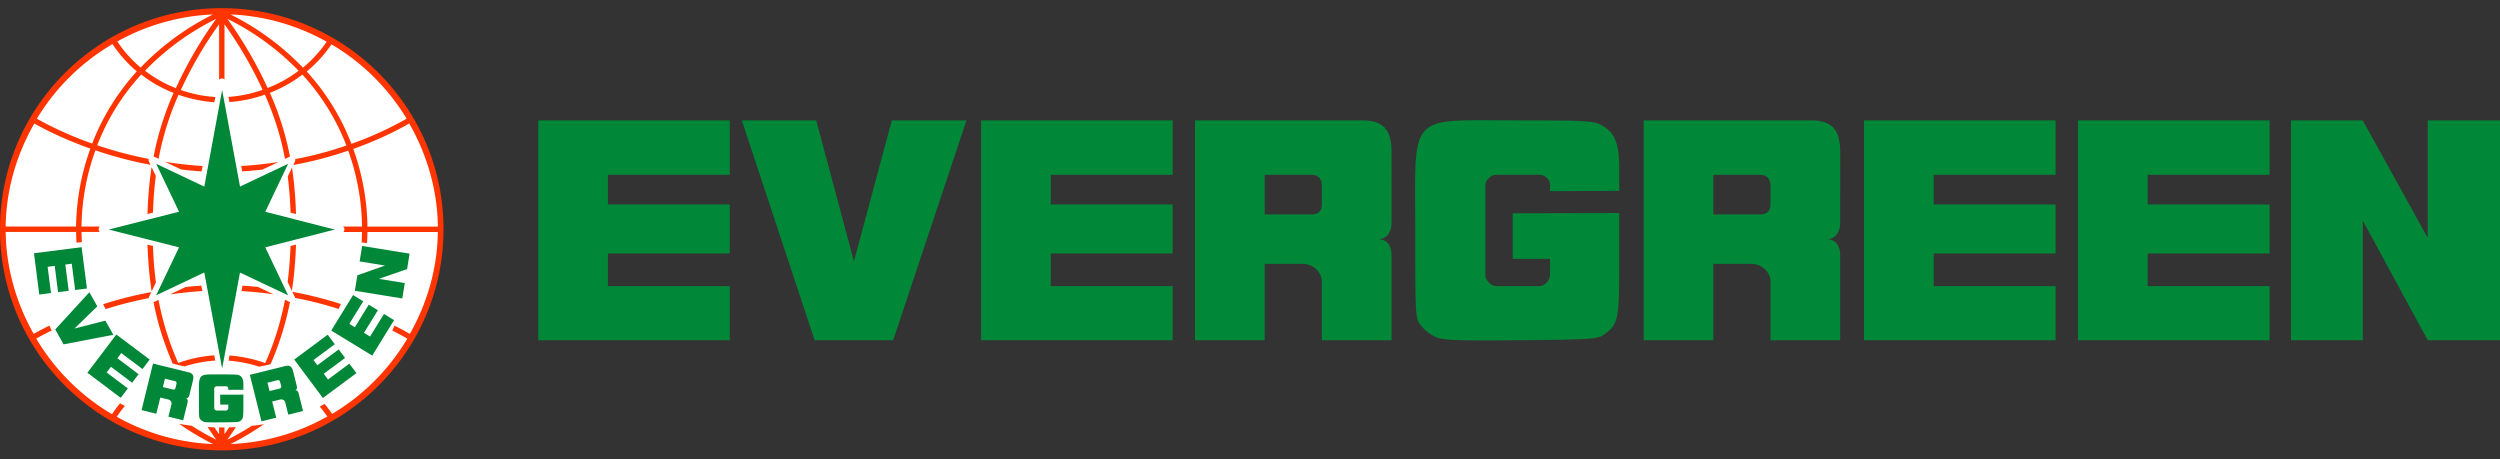
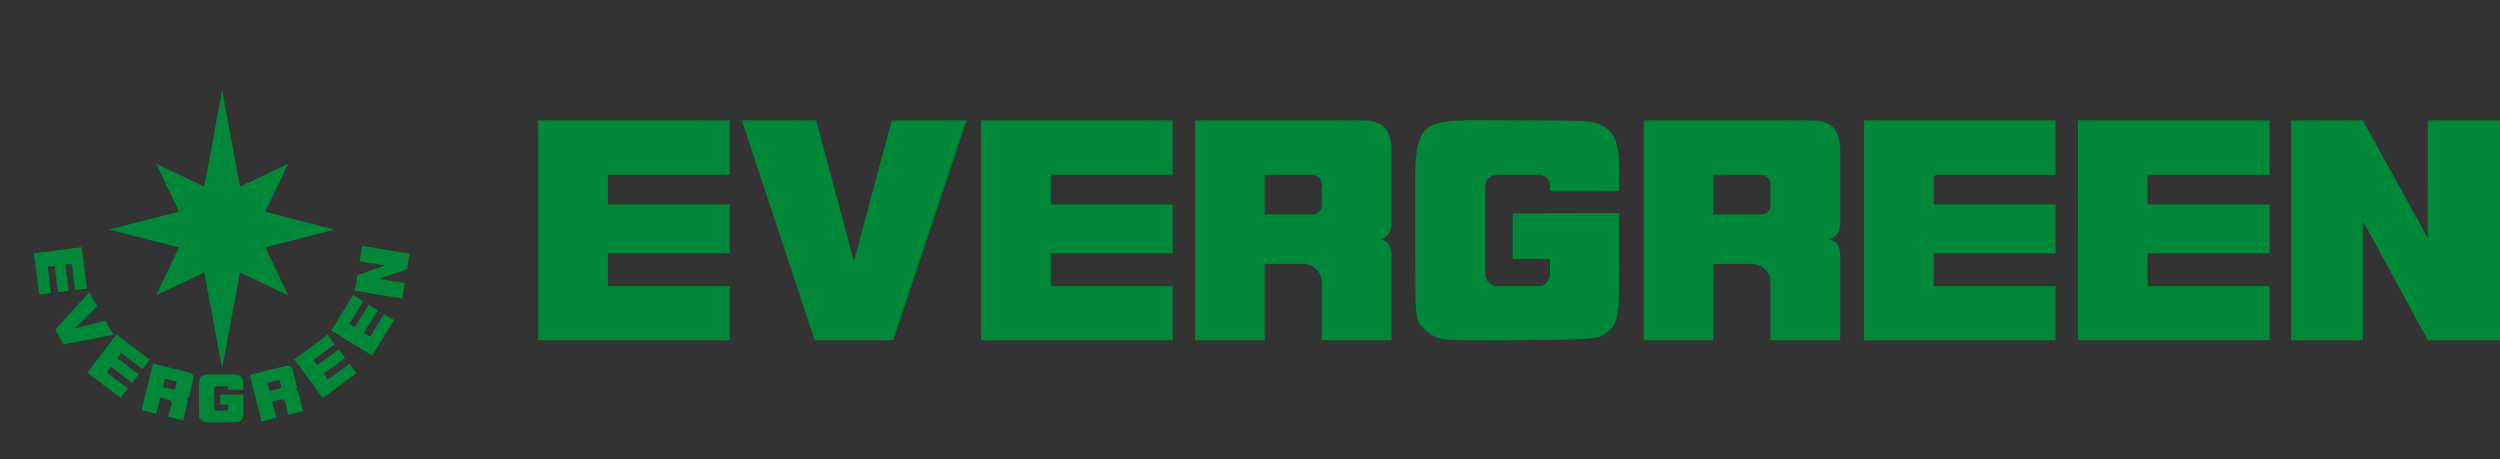
<svg xmlns="http://www.w3.org/2000/svg" width="147" height="27" viewBox="0 0 147 27">
  <rect x="0" y="0" width="147" height="27" fill="#333333" stroke="none" />
  <g fill-rule="nonzero" fill="none">
-     <path d="M25.89 13.478c0 7.076-5.754 12.813-12.853 12.813C5.94 26.29.185 20.554.185 13.478.185 6.4 5.94.664 13.037.664c7.099 0 12.853 5.737 12.853 12.814" fill="#FFF" />
-     <path d="M13.039.481C5.839.483.002 6.301 0 13.481c0 7.179 5.838 12.999 13.039 13 7.2-.001 13.037-5.82 13.039-13-.001-7.178-5.838-12.998-13.04-13m.515.368c1.987.082 3.925.632 5.657 1.605a7.497 7.497 0 0 1-1.397 1.524A15.422 15.422 0 0 0 13.555.85m-1.032 0a15.426 15.426 0 0 0-4.254 3.122 7.335 7.335 0 0 1-1.37-1.534A12.612 12.612 0 0 1 12.524.85m.19.257a24.085 24.085 0 0 0-2.373 4.074A7.191 7.191 0 0 1 8.53 4.158a15.158 15.158 0 0 1 4.185-3.051m.653 0a15.154 15.154 0 0 1 4.188 3.053 7.347 7.347 0 0 1-1.819 1.014 24.096 24.096 0 0 0-2.37-4.067m-.484.322V4.69a.22.22 0 0 1 .317-.017V1.429a23.584 23.584 0 0 1 2.243 3.855 7.744 7.744 0 0 1-2.01.413l.057.305a8.14 8.14 0 0 0 2.087-.437c.509 1.164.926 2.389 1.18 3.78l.287-.137.006-.003a17.41 17.41 0 0 0-1.179-3.748 7.738 7.738 0 0 0 1.908-1.07 13.136 13.136 0 0 1 2.589 4.17c-.984.34-1.991.606-3.014.8a.24.24 0 0 1-.014.146l-.097.2a22.03 22.03 0 0 0 3.232-.846c.518 1.433.792 2.942.813 4.465H20.18a.22.22 0 0 1 .008.318h1.1c-.004.205-.011.408-.023.611l.315.044c.014-.22.023-.436.025-.655h4.14c-.027 2.184-.643 4.208-1.644 5.994-.296-.17-.597-.332-.903-.485l-.132.287c.298.15.594.307.885.475a12.671 12.671 0 0 1-4.424 4.426 7.65 7.65 0 0 0-.438-.583 7.825 7.825 0 0 1-.29.15c.158.188.306.384.445.587-1.74.983-3.69 1.539-5.69 1.62a16.257 16.257 0 0 0 1.963-1.167c-.237.038-.475.07-.714.097a16.33 16.33 0 0 1-1.436.814c.176-.247.34-.493.505-.741-.132.007-.264.012-.4.014-.09.135-.176.27-.273.404v-.396l-.137.001-.18-.004v.399c-.096-.134-.183-.269-.274-.404-.135-.004-.269-.01-.403-.017.167.249.331.495.509.744a16.3 16.3 0 0 1-1.448-.823c-.245-.03-.489-.066-.732-.109.616.43 1.276.828 1.99 1.187a12.612 12.612 0 0 1-5.656-1.603c.146-.22.305-.433.476-.636-.097-.05-.191-.103-.287-.155a7.338 7.338 0 0 0-.471.639A12.67 12.67 0 0 1 2.13 19.91c.297-.168.6-.325.907-.476-.047-.095-.088-.194-.132-.289-.313.153-.622.315-.926.487C.978 17.848.363 15.823.334 13.639h4.142c.002.21.01.419.022.628l.316-.032c-.01-.2-.019-.396-.02-.596h1.073a.22.22 0 0 1 .004-.317H4.792c.02-1.53.297-3.045.819-4.484 1.054.363 2.133.646 3.237.851l-.088-.187a.22.22 0 0 1-.014-.159 22.369 22.369 0 0 1-3.028-.803 13.134 13.134 0 0 1 2.586-4.158 7.47 7.47 0 0 0 1.904 1.08 17.31 17.31 0 0 0-1.175 3.736l.02.009.273.13c.242-1.296.635-2.559 1.173-3.763.68.239 1.388.386 2.106.437l.056-.307a7.661 7.661 0 0 1-2.028-.411 23.442 23.442 0 0 1 2.247-3.864M6.615 2.592a7.595 7.595 0 0 0 1.429 1.607A13.498 13.498 0 0 0 5.42 8.44a20.866 20.866 0 0 1-3.253-1.458 12.672 12.672 0 0 1 4.45-4.39m12.877.017A12.673 12.673 0 0 1 23.91 6.98a20.245 20.245 0 0 1-3.247 1.477 13.492 13.492 0 0 0-2.626-4.253c.558-.462 1.047-1 1.456-1.597M2.014 7.259c1.047.592 2.158 1.07 3.299 1.48a13.981 13.981 0 0 0-.84 4.583H.333C.363 11.11.992 9.06 2.018 7.26m22.045 0c1.025 1.803 1.656 3.852 1.684 6.063h-4.141a13.984 13.984 0 0 0-.834-4.563c1.132-.41 2.24-.894 3.291-1.5M9.702 9.516l.951.45c.4.047.8.087 1.201.111l.059-.316a23.23 23.23 0 0 1-2.211-.246m6.666.013c-.726.108-1.455.19-2.185.231l.058.317c.397-.023.794-.059 1.188-.103l.94-.445zm-7.455.294a23.014 23.014 0 0 0-.24 2.763l.322-.082c.025-.762.08-1.48.166-2.157l-.25-.524m8.259.03-.25.522c.083.67.14 1.377.164 2.129l.32.082a22.972 22.972 0 0 0-.234-2.733m-8.497 4.531c.032.984.113 1.898.244 2.751l.25-.525a22.634 22.634 0 0 1-.172-2.145l-.322-.08zm8.732 0-.322.082c-.027.748-.084 1.45-.17 2.117l.25.523c.129-.846.21-1.749.242-2.722m-5.567 2.414c-.307.02-.613.045-.919.078l-.926.44c.63-.092 1.264-.162 1.904-.202l-.06-.316zm2.42.001-.06.318c.63.036 1.256.1 1.88.187l-.91-.431c-.303-.031-.606-.055-.91-.074m2.932.362.147.305c.006.018.012.034.015.053.867.164 1.718.381 2.558.65.045-.093.088-.194.132-.291a22.017 22.017 0 0 0-2.852-.718m-8.292.015a22.62 22.62 0 0 0-2.834.715c.047.096.097.19.147.286.83-.263 1.674-.477 2.528-.642a.22.22 0 0 1 .02-.068l.139-.291zm7.859.451a16.895 16.895 0 0 1-1.16 3.722 8.136 8.136 0 0 0-2.102-.444l-.058.305c.612.04 1.213.166 1.802.352.233-.044.456-.09.67-.147a17.353 17.353 0 0 0 1.142-3.649.22.22 0 0 1-.01-.004l-.284-.135zm-7.436.007-.269.128-.023.01c.251 1.315.647 2.49 1.123 3.605.225.065.46.12.705.169a7.495 7.495 0 0 1 1.798-.343l-.057-.308a8.072 8.072 0 0 0-2.121.447 16.886 16.886 0 0 1-1.156-3.708" fill="#FE3501" />
    <path d="M96.648 7.079v12.929h4.097v-4.493h2.237c.593 0 1.123.464 1.123 1.055v3.438h4.1v-4.96c0-.782-.429-.965-.752-.989.323-.006.752-.225.752-1.015V8.933c0-1.514-.688-1.854-1.758-1.854h-9.799zm4.097 3.2h2.74c.415 0 .62.243.62.656v1.067c0 .412-.205.604-.62.604h-2.74v-2.328zm21.44-3.2h11.265v3.2h-7.168v1.743h7.168v2.881h-7.168v1.92h7.168v3.185h-11.265V7.079zm-12.58 0h11.264v3.2h-7.167v1.743h7.167v2.881h-7.167v1.92h7.167v3.185h-11.266V7.079m-77.957 0h11.265v3.2h-7.168v1.743h7.168v2.881h-7.168v1.92h7.168v3.185H31.646V7.079zm103.065 0h4.219l3.822 6.909V7.079H147v12.929h-4.248l-3.822-7.039v7.039h-4.22V7.079zM84.322 19.772a2.732 2.732 0 0 1-.804-.668c-.294-.396-.303-.58-.303-5.555 0-7-.49-6.471 5.998-6.471 3.887 0 4.447.029 4.895.253.828.415 1.1 1.054 1.101 2.582v1.31l-4.068.017v-.41c0-.269-.323-.553-.593-.553h-2.573c-.295 0-.636.322-.636.618v5.272c0 .305.332.656.638.656h2.557c.302 0 .607-.363.607-.66v-.94h-2.194v-2.68l6.262-.014v2.983c0 3.255-.059 3.55-.85 4.132-.397.292-.61.323-4.974.361-4.125.035-4.609-.001-5.063-.234M70.267 7.079v12.929h4.097v-4.493h2.238c.592 0 1.123.464 1.123 1.055v3.438h4.1v-4.96c0-.782-.43-.965-.753-.989.323-.006.753-.225.753-1.015V8.933c0-1.514-.688-1.854-1.759-1.854h-9.799zm4.097 3.2h2.74c.415 0 .62.243.62.656v1.067c0 .412-.205.604-.62.604h-2.74v-2.328zm-16.677-3.2h11.265v3.2h-7.168v1.743h7.168v2.881h-7.168v1.92h7.168v3.185H57.687V7.079zm-14.068 0h4.374l2.218 8.29 2.227-8.29h4.39l-4.31 12.929h-4.617L43.62 7.079zM14.691 22.041l.684 2.734.867-.215-.238-.951.473-.118c.125-.03.262.04.294.165l.181.727.867-.216-.263-1.048c-.041-.165-.14-.181-.211-.17.069-.019.147-.088.105-.255l-.217-.869c-.08-.32-.243-.356-.47-.299l-2.072.515zm1.035.461.58-.145c.089-.02.145.02.165.107l.058.226c.022.088-.012.138-.1.161l-.58.142-.123-.49zm3.751-3.066 1.284-2.087.597.367-.818 1.326.325.2.818-1.328.536.328-.817 1.328.358.218.818-1.328.592.364-1.283 2.085-2.41-1.473zM17.3 21.142l1.97-1.462.416.56-1.253.93.228.305 1.254-.93.375.502-1.253.93.25.338 1.254-.932.416.556-1.97 1.463-1.687-2.26zm-12.5-6.606.312 2.428-.694.088-.198-1.545-.378.049.197 1.544-.625.08-.197-1.545-.417.053.198 1.544-.69.088-.31-2.427 2.803-.357zm16.065 2.56.147-.906 1.626-.577-1.491-.242.147-.91 2.79.453-.147.91-1.654.573 1.519.246-.147.906-2.79-.453zm-8.928 7.687a.583.583 0 0 1-.173-.147c-.065-.085-.066-.126-.066-1.209 0-1.526-.108-1.411 1.307-1.411.846 0 .97.006 1.067.055.18.091.24.23.24.563v.286l-.887.003v-.088c0-.059-.07-.122-.13-.122h-.56c-.064 0-.139.07-.139.135v1.15c0 .065.073.141.14.141h.558c.065 0 .131-.077.131-.143v-.206h-.478v-.583l1.364-.003v.65c0 .71-.013.775-.185.9-.087.065-.132.071-1.085.08-.898.007-1.004 0-1.102-.051m-2.942-3.405-.673 2.736.867.213.234-.951.474.115c.124.031.214.157.183.282l-.18.728.868.211.259-1.049c.04-.166-.041-.226-.109-.25.07.017.172-.007.213-.175l.213-.87c.08-.32-.048-.427-.274-.483l-2.075-.507zm.7.89.58.14c.089.022.118.084.098.172l-.056.226c-.02.088-.074.117-.162.096l-.58-.142.12-.492zm-2.856-2.6 1.96 1.474-.422.557-1.247-.938-.23.304 1.247.938-.379.5-1.247-.937-.252.334 1.246.938-.42.554-1.958-1.476 1.702-2.248zm-1.585-2.484.466.83-1.343 1.304 1.817-.463.469.832-2.926.561-.49-.875 2.007-2.19zm11.685.18-2.83-1.34-1.049 5.646-1.05-5.647-2.83 1.341 1.346-2.821-4.131-1.046 4.13-1.047L9.183 9.63l2.83 1.341 1.049-5.679 1.051 5.679 2.83-1.341-1.345 2.821 4.09 1.047-4.09 1.046 1.345 2.821" fill="#008738" />
  </g>
</svg>